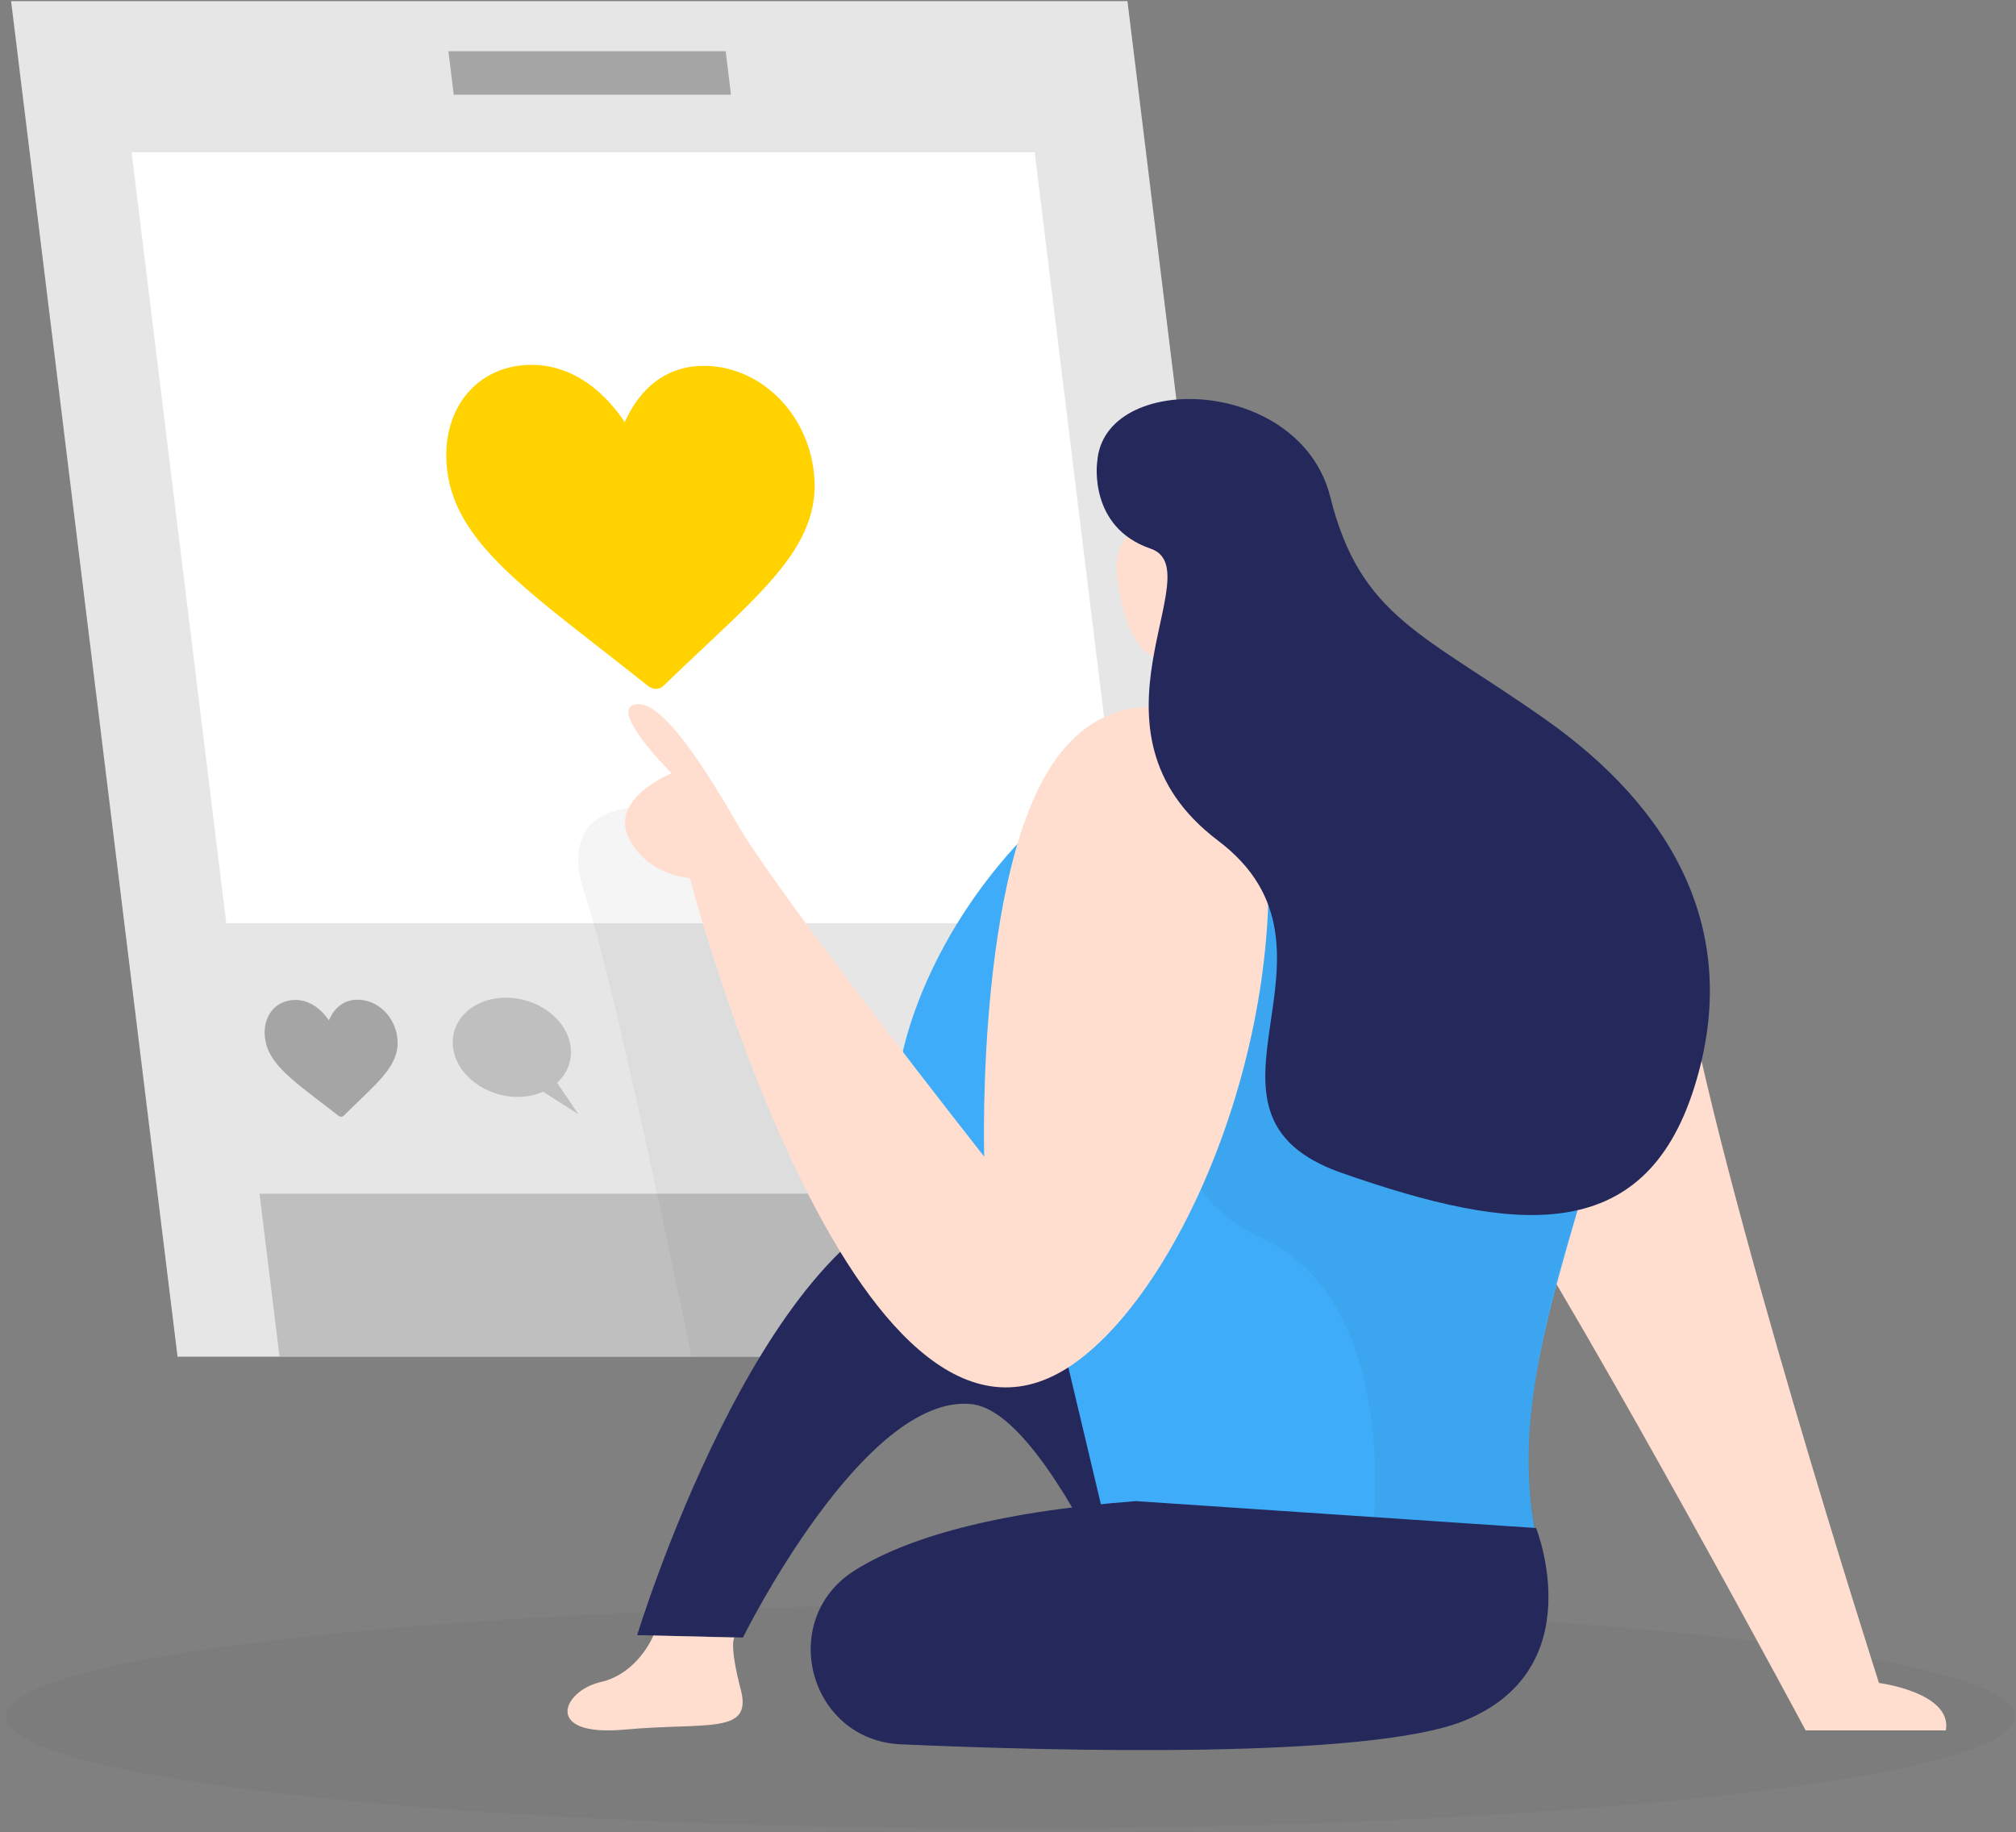
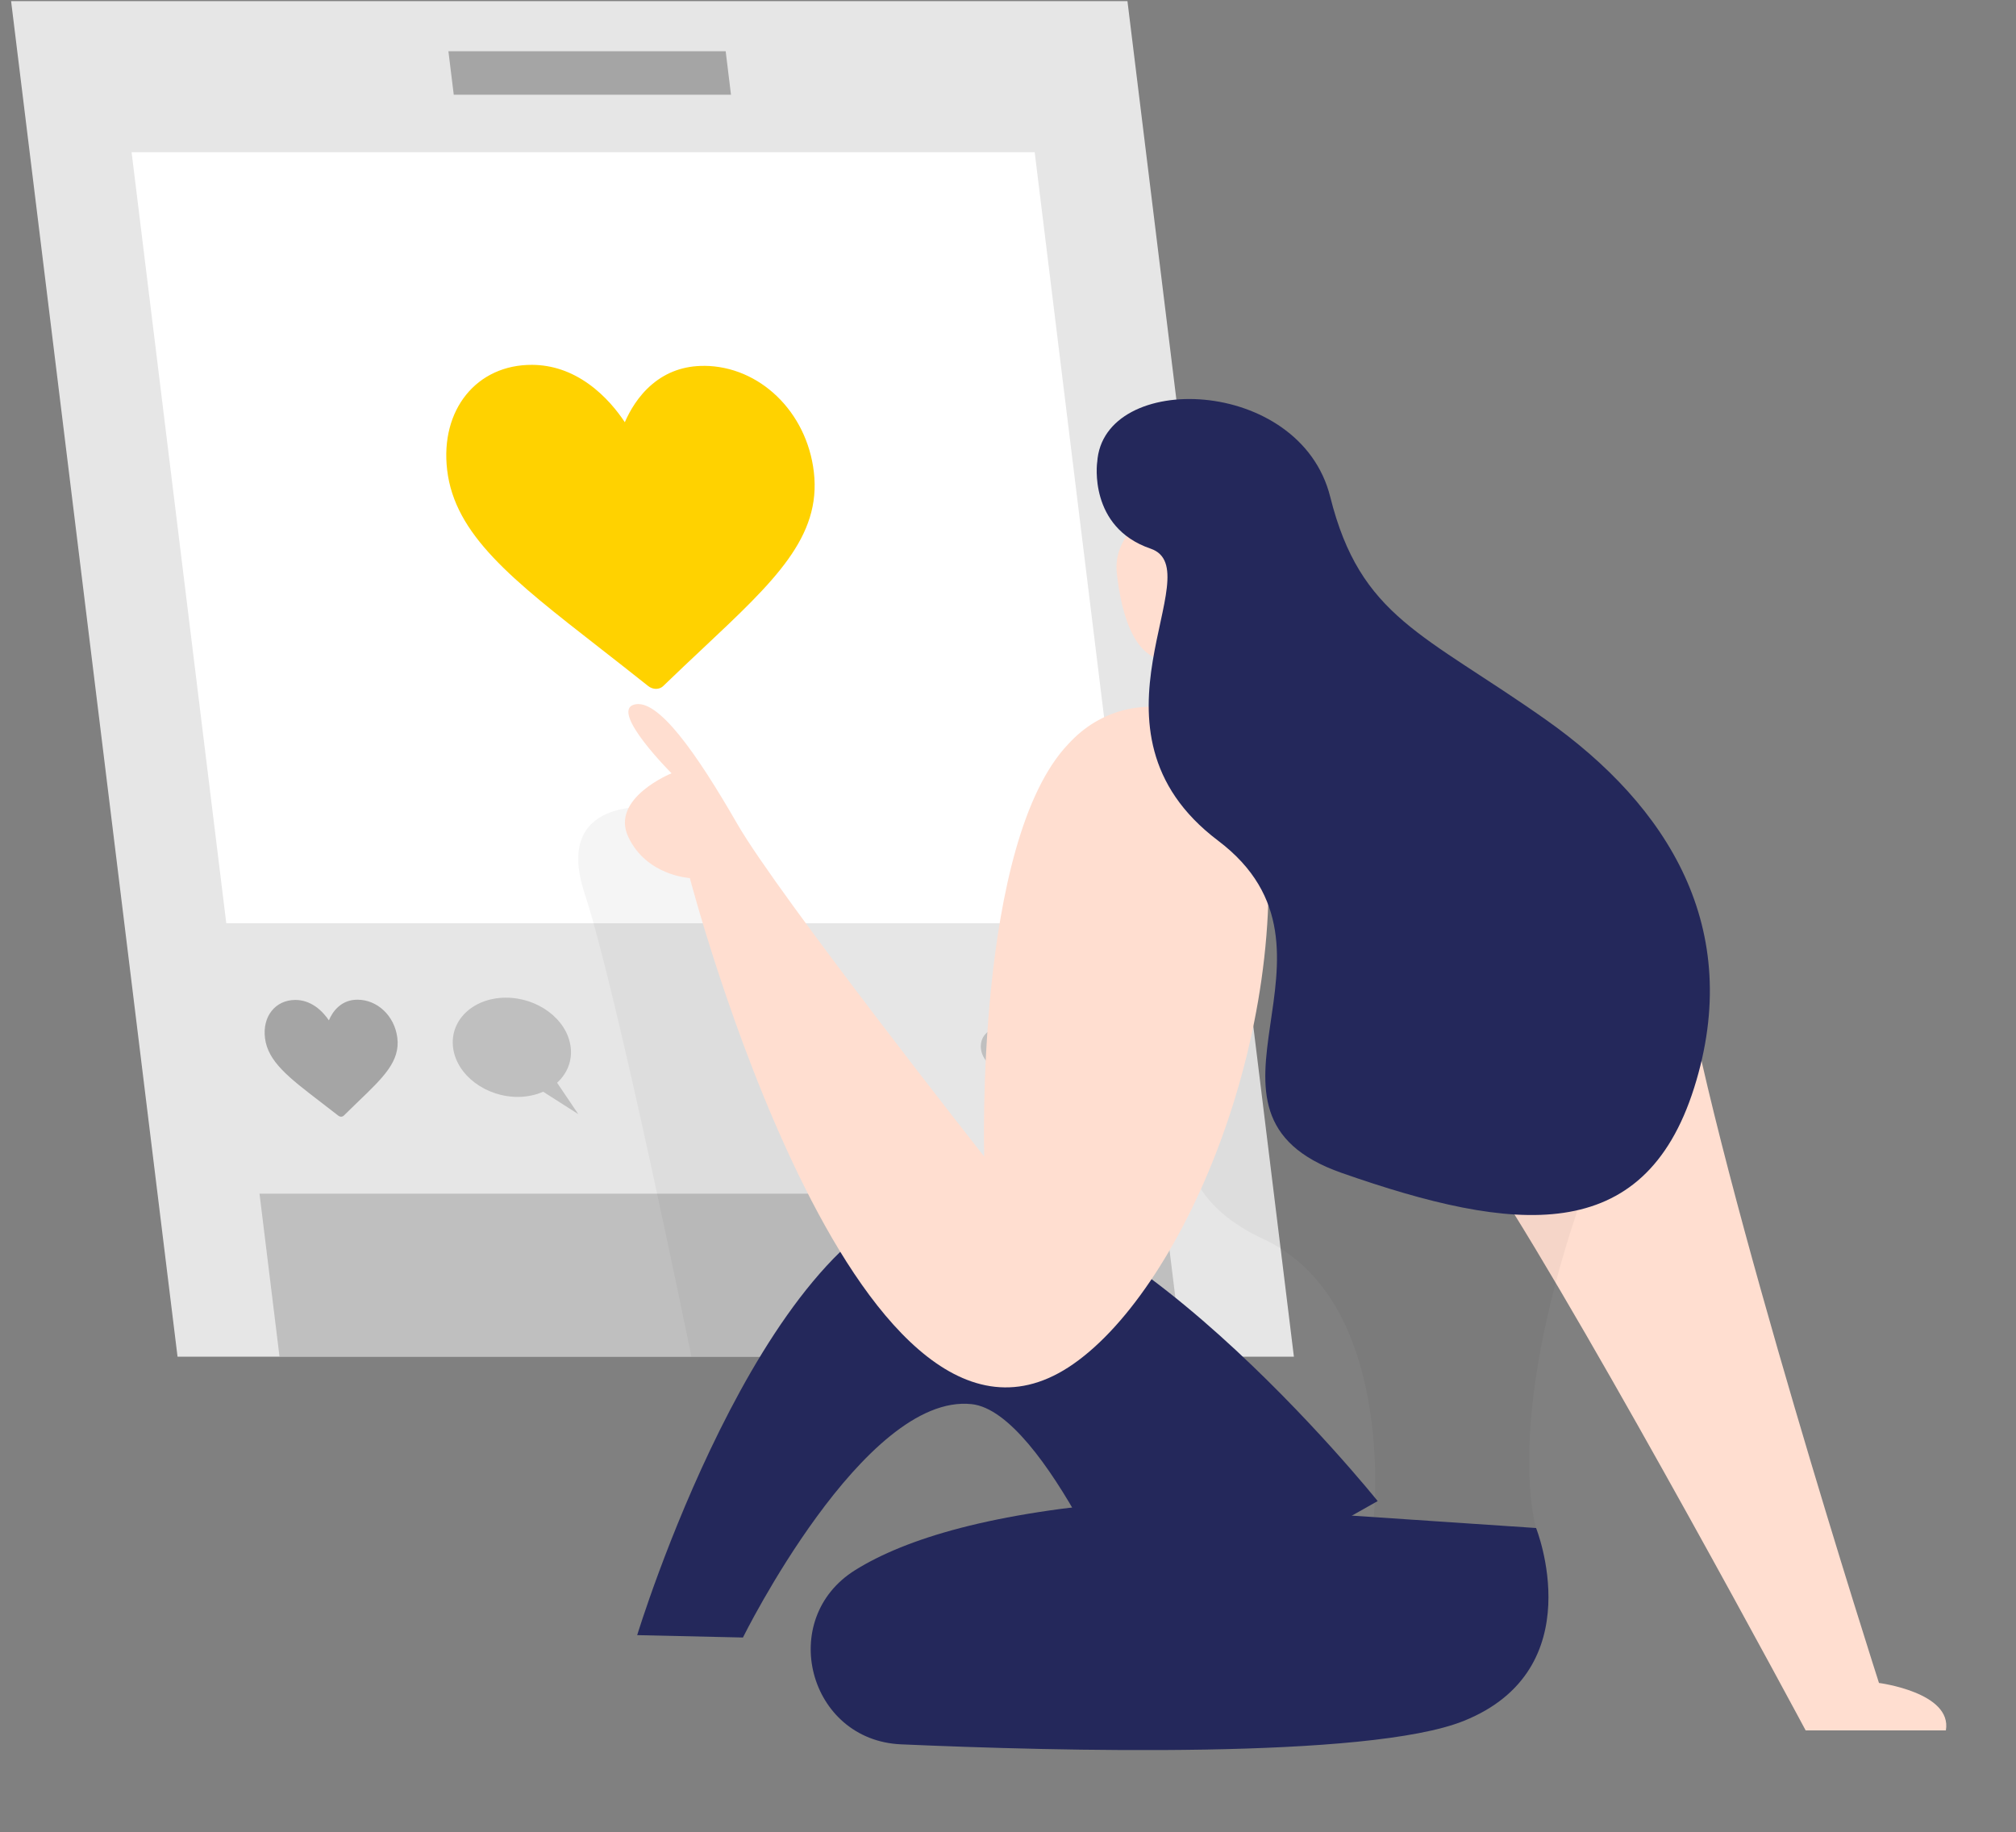
<svg xmlns="http://www.w3.org/2000/svg" width="318" height="289" viewBox="0 0 318 289" fill="none">
  <rect x="0" y="0" width="318" height="289" fill="#808080" stroke="none" />
  <path d="M11.14 18.56L169.584 18.56L183.147 157.383H37.008L11.14 18.56Z" fill="white" />
  <g opacity="0.03">
-     <path d="M159.395 288.455C246.926 288.455 317.883 280.539 317.883 270.774C317.883 261.01 246.926 253.094 159.395 253.094C71.865 253.094 0.908 261.01 0.908 270.774C0.908 280.539 71.865 288.455 159.395 288.455Z" fill="#000001" />
-   </g>
+     </g>
  <path d="M111.07 57.718C107.928 57.697 105.169 58.675 102.864 60.619C100.651 62.484 99.311 64.867 98.559 66.605C97.403 64.86 95.503 62.456 92.85 60.562C90.084 58.583 87.091 57.576 83.95 57.555C75.191 57.505 69.418 64.626 70.531 74.122C71.73 84.377 80.793 91.448 94.51 102.143C96.836 103.959 99.481 106.023 102.233 108.214C102.595 108.505 103.034 108.668 103.474 108.668C103.914 108.668 104.318 108.512 104.609 108.228C106.85 106.058 109.013 104.03 110.921 102.235C122.155 91.682 129.573 84.718 128.375 74.456C127.268 64.959 119.821 57.761 111.063 57.711L111.07 57.718Z" fill="#FFD200" />
  <path d="M1.751 0.18L28.006 214.021H204.097L177.842 0.18H1.751ZM178.154 145.646H35.694L20.758 24.016H163.211L178.147 145.646H178.154Z" fill="#E6E6E6" />
  <path d="M56.361 157.704C55.226 157.704 54.233 158.073 53.41 158.782C52.616 159.463 52.141 160.328 51.879 160.959C51.453 160.335 50.758 159.47 49.801 158.796C48.794 158.094 47.715 157.74 46.581 157.74C43.418 157.754 41.368 160.35 41.801 163.775C42.269 167.477 45.567 170.002 50.552 173.825C51.396 174.47 52.361 175.208 53.361 175.995C53.496 176.101 53.652 176.158 53.808 176.158C53.964 176.158 54.113 176.101 54.219 175.995C55.02 175.2 55.793 174.463 56.474 173.803C60.488 169.952 63.141 167.406 62.673 163.697C62.24 160.264 59.531 157.69 56.368 157.704H56.361Z" fill="#A5A5A5" />
  <g opacity="0.6">
    <path d="M87.879 170.802C89.461 169.355 90.305 167.334 90.007 165.107C89.432 160.781 84.808 157.327 79.695 157.384C74.574 157.44 70.893 160.986 71.475 165.312C72.049 169.639 76.674 173.093 81.787 173.036C83.22 173.022 84.532 172.724 85.68 172.22L91.219 175.759L87.879 170.809V170.802Z" fill="#A5A5A5" />
  </g>
  <g opacity="0.6">
    <path d="M160.558 167.862C161.725 166.621 161.533 164.545 160.129 163.225C158.725 161.904 156.641 161.84 155.474 163.082C154.307 164.323 154.498 166.399 155.902 167.719C157.306 169.04 159.39 169.104 160.558 167.862Z" fill="#A5A5A5" />
  </g>
  <g opacity="0.6">
    <path d="M170.649 167.752C171.817 166.511 171.625 164.434 170.221 163.114C168.817 161.794 166.733 161.73 165.566 162.971C164.398 164.213 164.59 166.289 165.994 167.609C167.398 168.929 169.482 168.993 170.649 167.752Z" fill="#A5A5A5" />
  </g>
  <g opacity="0.6">
    <path d="M181.034 167.637C182.201 166.396 182.01 164.319 180.606 162.999C179.202 161.679 177.118 161.615 175.95 162.856C174.783 164.097 174.975 166.174 176.379 167.494C177.783 168.814 179.867 168.878 181.034 167.637Z" fill="#A5A5A5" />
  </g>
  <g opacity="0.6">
    <path d="M186.544 214.023H44.092L40.935 188.307H183.388L186.544 214.023Z" fill="#A5A5A5" />
  </g>
  <path d="M115.304 14.939H71.574L70.73 8.081H114.467L115.304 14.939Z" fill="#A5A5A5" />
  <g opacity="0.04">
    <path d="M102.885 127.37C102.885 127.37 87.126 125.597 92.226 140.98C97.325 156.362 109.069 214.021 109.069 214.021H138.36L143.076 198.88L109.722 128.873L102.892 127.37H102.885Z" fill="#000001" />
  </g>
  <path d="M235.232 115.858C235.232 115.858 259.629 118.319 265.416 152.695C271.203 187.07 296.387 265.488 296.387 265.488C296.387 265.488 307.962 266.977 306.94 272.97H284.82C284.82 272.97 252.026 211.744 235.239 185.794C218.452 159.844 203.693 115.44 235.239 115.858H235.232Z" fill="#FFDED0" />
-   <path d="M192.26 99.917L192.133 113.811L204.097 116.903L200.636 94.017L192.26 99.917Z" fill="#FFDED0" />
  <path d="M186.729 81.59C181.112 79.725 175.523 84.526 176.162 90.405C176.864 96.859 179.105 105.824 186.155 103.909C196.949 100.966 193.587 86.874 193.587 86.874C193.587 86.874 190.984 83.001 186.729 81.59Z" fill="#FFDED0" />
  <path d="M217.31 236.793C217.31 236.793 174.197 182.985 146.97 188.879C119.744 194.779 100.51 257.942 100.51 257.942L117.19 258.318C117.19 258.318 136.282 219.687 153.268 221.503C164.885 222.744 179.183 258.318 179.183 258.318L217.317 236.793H217.31Z" fill="#24285B" />
-   <path d="M158.289 135.605C177.069 113.506 208.139 105.506 235.238 115.86C247.075 120.378 257.38 128.867 257.352 144.725C257.288 181.917 235.841 211.512 242.352 242.661L177.508 253.54L168.047 213.703C166.239 206.094 161.402 199.505 154.58 195.675C147.792 191.874 140.275 184.817 141.339 172.441C142.282 161.434 148.175 147.513 158.296 135.605H158.289Z" fill="#3EACF9" />
  <path d="M188.452 91.995C188.452 91.995 188.495 88.903 191.332 89.917C194.168 90.938 192.473 95.009 190.58 95.031C188.686 95.052 188.452 91.988 188.452 91.988V91.995Z" fill="#FFDED0" />
  <path d="M242.296 241.036C242.296 241.036 251.239 263.312 230.87 271.482C215.8 277.525 166.68 276.248 142.134 275.17C127.517 274.532 122.496 255.39 134.921 247.667C142.9 242.709 156.516 238.539 179.176 236.802L242.296 241.043V241.036Z" fill="#24285B" />
  <g opacity="0.04">
    <path d="M190.651 167.779C190.651 167.779 178.317 185.708 199.289 195.459C220.26 205.218 216.707 239.31 216.707 239.31L242.295 241.026C242.295 241.026 237.26 225.346 248.842 190.885C260.423 156.424 192.842 131.24 192.842 131.24L190.644 167.772L190.651 167.779Z" fill="#000001" />
  </g>
-   <path d="M103.063 258.006C103.063 258.006 100.68 263.992 94.723 265.353C88.766 266.715 85.531 274.034 98.553 272.843C111.574 271.651 118.723 273.694 116.85 266.545C114.978 259.396 115.829 258.318 115.829 258.318L103.07 258.006H103.063Z" fill="#FFDED0" />
  <path d="M199.374 126.986C197.481 112.284 179.353 106.235 169.006 116.852C168.857 117.001 168.708 117.157 168.566 117.313C153.758 132.738 155.247 182.454 155.247 182.454C155.247 182.454 122.786 141.241 116.318 130.008C109.85 118.774 103.723 110.022 99.978 111.164C96.234 112.306 105.928 121.986 105.928 121.986C105.928 121.986 96.212 125.923 99.113 132.043C102.014 138.171 108.815 138.511 108.815 138.511C108.815 138.511 134.63 237.602 168.516 215.702C186.119 204.326 204.02 163.17 199.367 126.979L199.374 126.986Z" fill="#FFDED0" />
  <path d="M173.063 72.931C173.063 72.931 171.637 83.172 181.488 86.547C191.332 89.916 168.999 115.136 192.133 132.611C215.268 150.086 184.41 175.497 211.637 185.029C238.863 194.561 259.289 196.745 267.232 171.596C275.175 146.455 263.147 127.164 243.863 113.547C224.573 99.93 214.594 97.434 209.828 78.377C205.062 59.314 173.977 58.406 173.07 72.931H173.063Z" fill="#24285B" />
</svg>